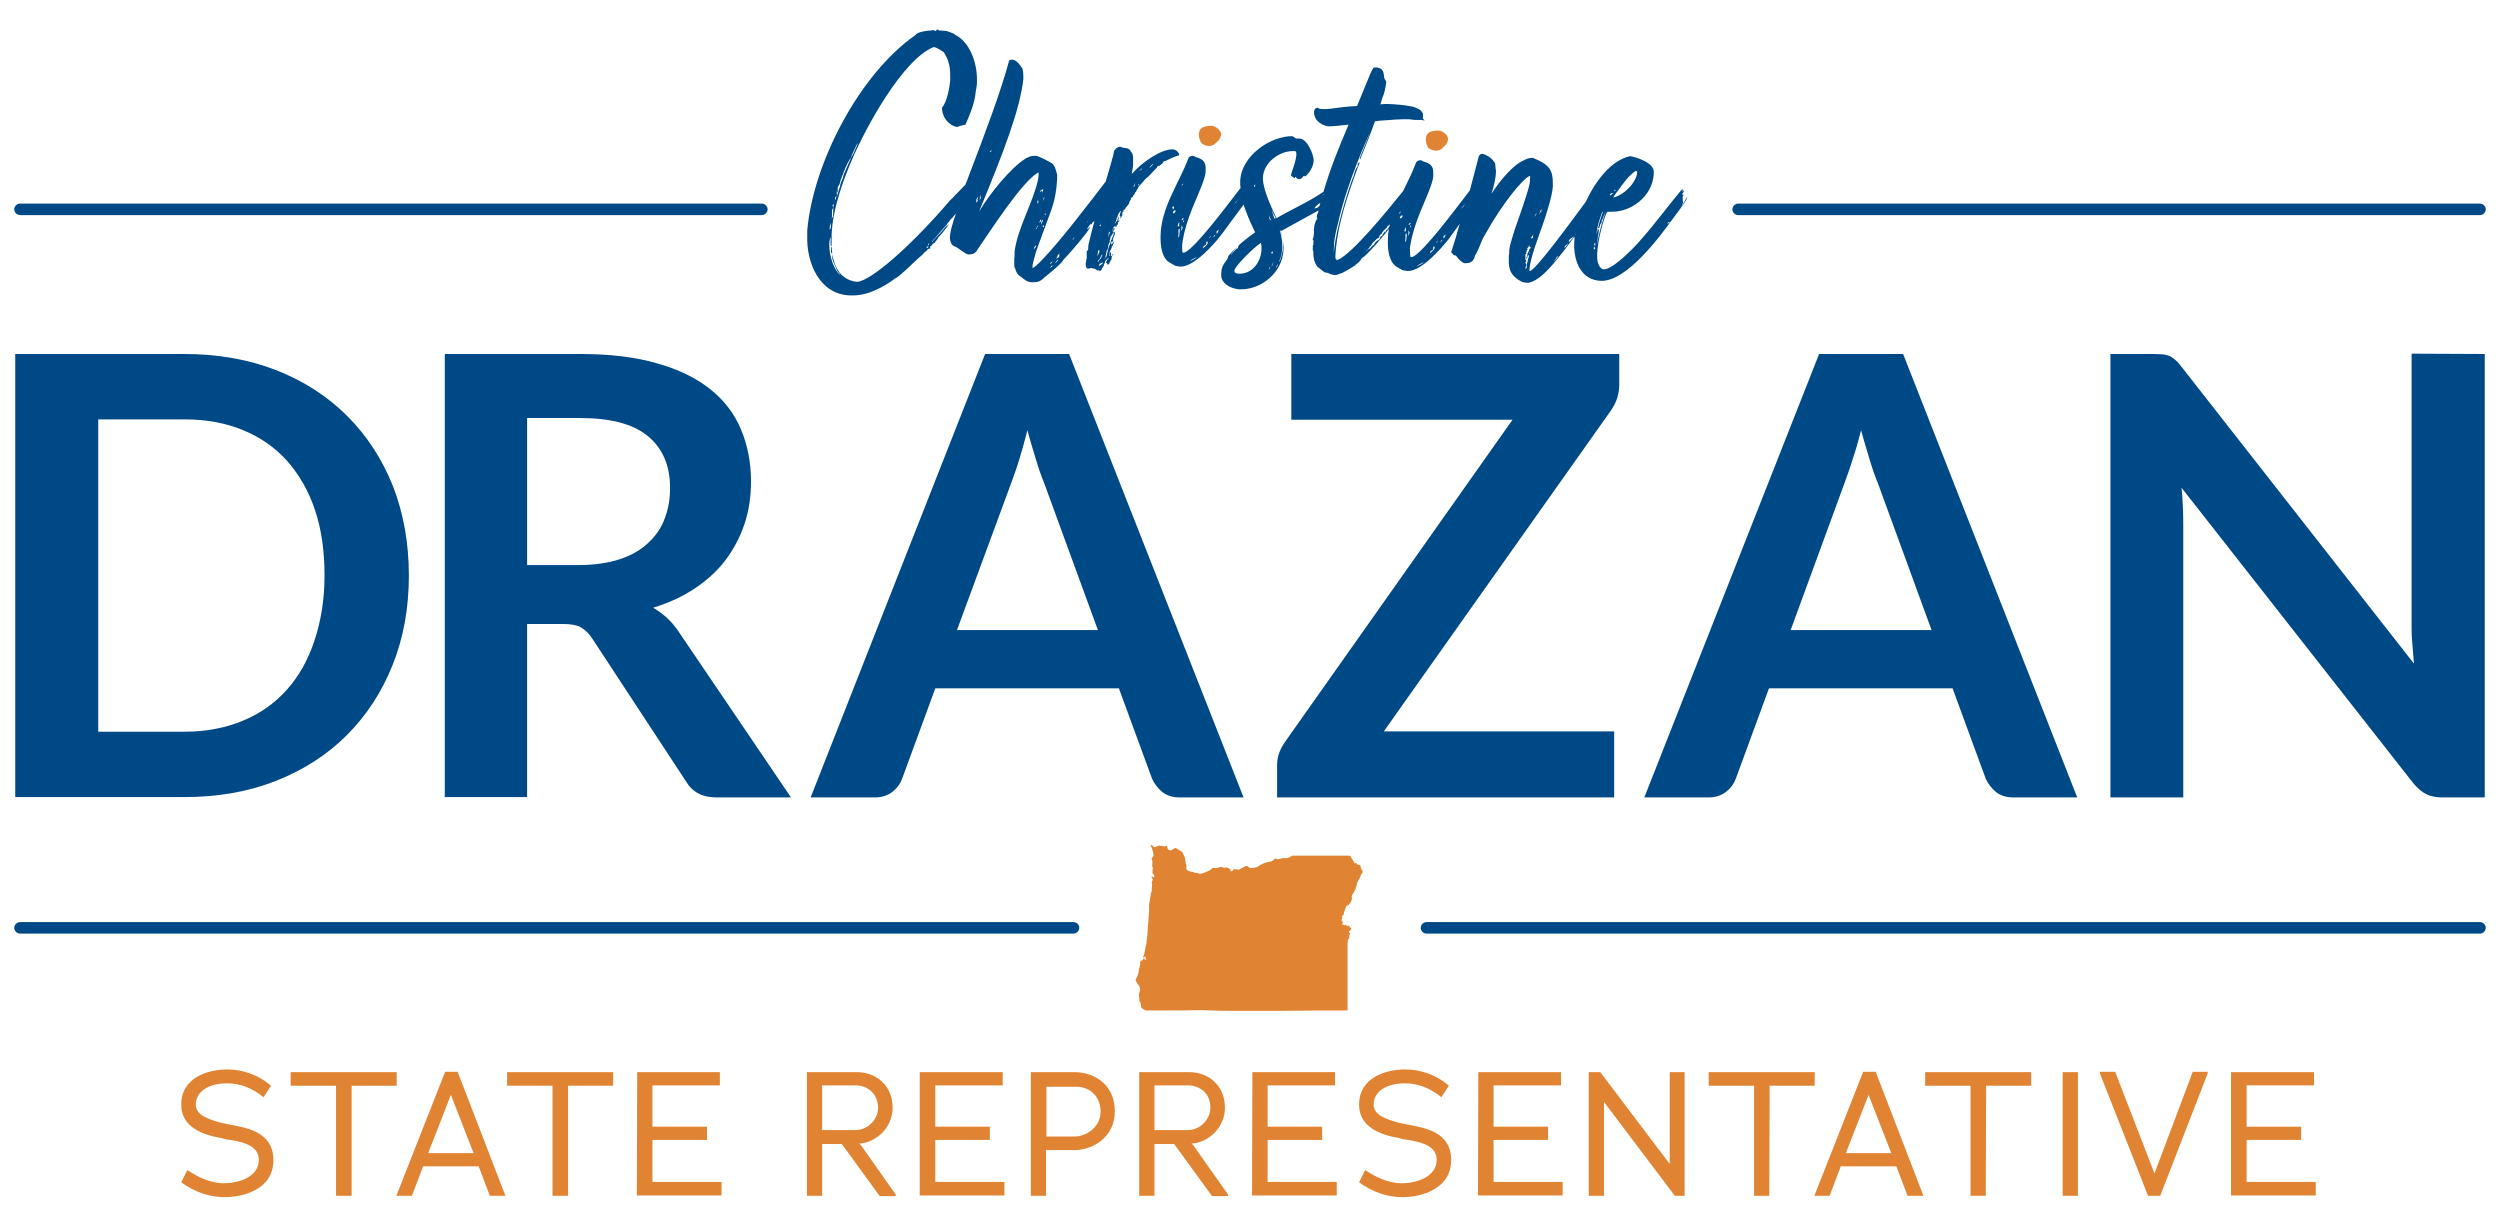
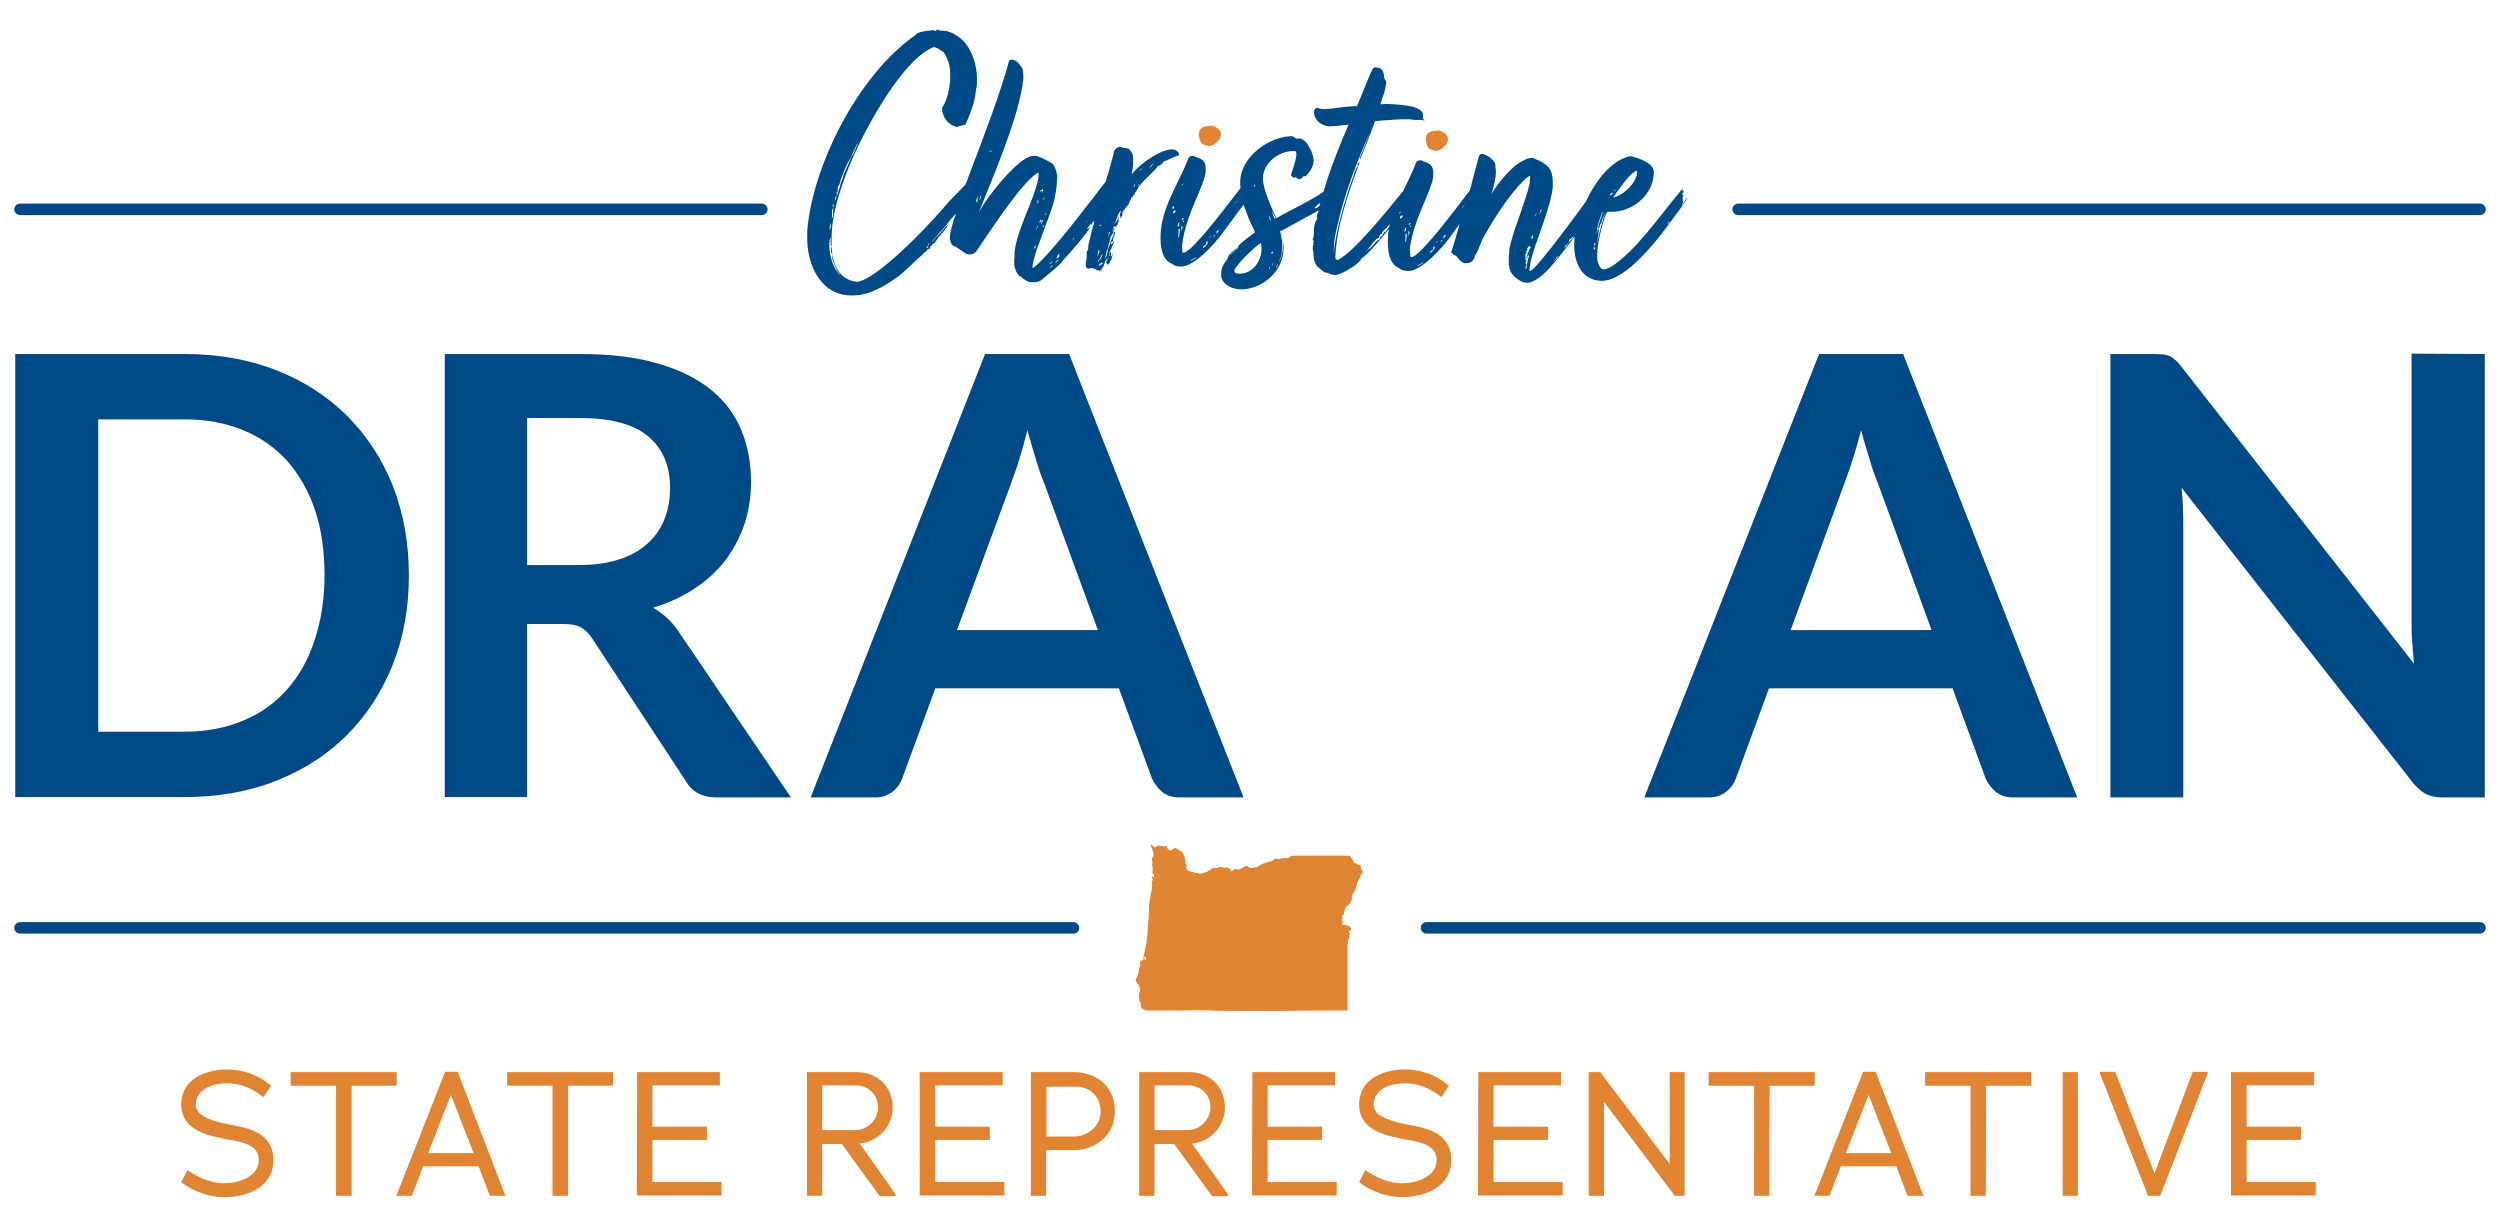
<svg xmlns="http://www.w3.org/2000/svg" version="1.1" id="art" x="0px" y="0px" viewBox="0 0 738 360" style="enable-background:new 0 0 738 360;" xml:space="preserve">
  <style type="text/css">
	.st0{fill:#004987;}
	.st1{fill:#E08433;}
</style>
  <path class="st0" d="M732.1,275.6h-311c-0.9,0-1.7-0.8-1.7-1.7s0.8-1.7,1.7-1.7h311c0.9,0,1.7,0.8,1.7,1.7S733,275.6,732.1,275.6z" />
  <path class="st0" d="M316.9,275.6H5.9c-0.9,0-1.7-0.8-1.7-1.7s0.8-1.7,1.7-1.7h311c0.9,0,1.7,0.8,1.7,1.7S317.8,275.6,316.9,275.6z" />
  <path class="st0" d="M224.9,63.5H5.9c-0.9,0-1.7-0.8-1.7-1.7s0.8-1.7,1.7-1.7h219c0.9,0,1.7,0.8,1.7,1.7S225.8,63.5,224.9,63.5z" />
  <path class="st0" d="M732.1,63.5h-219c-0.9,0-1.7-0.8-1.7-1.7s0.8-1.7,1.7-1.7h219c0.9,0,1.7,0.8,1.7,1.7S733,63.5,732.1,63.5z" />
  <path class="st0" d="M120.7,169.9c0,9.6-1.6,18.4-4.8,26.4c-3.2,8-7.7,14.9-13.5,20.7c-5.8,5.8-12.8,10.3-20.9,13.5  c-8.1,3.2-17.2,4.8-27.2,4.8H4.5V104.5h49.9c9.9,0,19,1.6,27.2,4.8c8.1,3.2,15.1,7.7,20.9,13.5c5.8,5.8,10.3,12.7,13.5,20.7  C119.1,151.5,120.7,160.3,120.7,169.9 M95.8,169.9c0-7.2-0.9-13.6-2.8-19.3s-4.7-10.5-8.2-14.5c-3.6-4-7.9-7-13-9.1  c-5.1-2.1-10.8-3.2-17.2-3.2H29V216h25.4c6.4,0,12.1-1.1,17.2-3.2c5.1-2.1,9.4-5.1,13-9.1c3.6-4,6.3-8.8,8.2-14.5  S95.8,177.1,95.8,169.9" />
  <path class="st0" d="M233.5,235.4h-22c-4.2,0-7.2-1.6-9.1-4.9l-27.5-41.9c-1-1.6-2.2-2.7-3.4-3.4c-1.2-0.7-3.1-1-5.5-1h-10.4v51.1  h-24.3V104.5h39.9c8.9,0,16.5,0.9,22.9,2.8c6.4,1.8,11.6,4.4,15.7,7.7c4.1,3.3,7.1,7.3,9,11.9c1.9,4.6,2.9,9.7,2.9,15.2  c0,4.4-0.6,8.6-1.9,12.5c-1.3,3.9-3.2,7.5-5.6,10.7c-2.4,3.2-5.5,6-9.1,8.4c-3.6,2.4-7.7,4.3-12.3,5.7c1.6,0.9,3,2,4.3,3.2  c1.3,1.2,2.5,2.7,3.6,4.4L233.5,235.4L233.5,235.4z M170.9,166.8c4.6,0,8.6-0.6,12-1.7s6.2-2.7,8.4-4.8c2.2-2,3.9-4.4,4.9-7.2  c1.1-2.8,1.6-5.8,1.6-9.1c0-6.6-2.2-11.7-6.6-15.3c-4.4-3.6-11.1-5.3-20-5.3h-15.6v43.4L170.9,166.8L170.9,166.8z" />
  <path class="st0" d="M367.1,235.4h-18.8c-2.1,0-3.8-0.5-5.2-1.6c-1.3-1.1-2.3-2.4-3-3.9l-9.8-26.7h-54.2l-9.8,26.7  c-0.5,1.4-1.4,2.7-2.8,3.8c-1.4,1.1-3.1,1.7-5.2,1.7h-19l51.5-130.9h24.8L367.1,235.4z M324.1,186l-15.9-43.5  c-0.8-1.9-1.6-4.2-2.4-6.9s-1.7-5.5-2.5-8.6c-0.8,3.1-1.6,6-2.4,8.6c-0.8,2.7-1.7,5-2.4,7L282.5,186L324.1,186L324.1,186z" />
-   <path class="st0" d="M478,113.5c0,2.8-0.8,5.3-2.4,7.6l-67.1,94.8h68v19.5h-99.5v-9.6c0-1.2,0.2-2.4,0.6-3.5c0.4-1.1,1-2.2,1.6-3.1  l67.3-95.3h-65.3v-19.4H478V113.5L478,113.5z" />
  <path class="st0" d="M613.2,235.4h-18.8c-2.1,0-3.8-0.5-5.2-1.6c-1.3-1.1-2.3-2.4-3-3.9l-9.8-26.7h-54.2l-9.8,26.7  c-0.5,1.4-1.4,2.7-2.8,3.8c-1.4,1.1-3.1,1.7-5.2,1.7h-19L537,104.5h24.8L613.2,235.4z M570.2,186l-15.9-43.5  c-0.8-1.9-1.6-4.2-2.4-6.9s-1.7-5.5-2.5-8.6c-0.8,3.1-1.6,6-2.5,8.6c-0.8,2.7-1.7,5-2.4,7L528.6,186L570.2,186L570.2,186z" />
  <path class="st0" d="M733.5,104.5v130.9H721c-1.9,0-3.5-0.3-4.8-1c-1.3-0.6-2.5-1.7-3.8-3.2L644,144c0.4,4,0.5,7.7,0.5,11v80.4  h-21.5V104.5h12.8c1,0,1.9,0.1,2.7,0.1c0.8,0.1,1.4,0.3,2,0.5c0.6,0.3,1.1,0.7,1.7,1.2s1.2,1.2,1.8,2l68.6,87.6  c-0.2-2.1-0.3-4.2-0.5-6.2s-0.2-4-0.2-5.7v-79.6L733.5,104.5L733.5,104.5z" />
  <path class="st1" d="M355.8,42.9c0.3,0,0.7,0.2,1,0.2c0.6,0,1.6-0.2,2.1-0.9c0.8-0.7,1.2-0.9,1.6-2.4c0-1.4-1.8-2.7-3-2.7  c-0.3,0.2-3.6-0.3-3.6,2.6c0,0.5,0.1,1.3,0.5,2.1C354.6,42.3,355.1,42.6,355.8,42.9" />
  <path class="st1" d="M422.8,44.3c0.3,0,0.7,0.2,1,0.2c0.6,0,1.6-0.2,2.1-0.9c0.8-0.7,1.2-0.9,1.6-2.4c0-1.4-1.8-2.7-3-2.7  c-0.3,0.2-3.6-0.3-3.6,2.6c0,0.5,0.1,1.3,0.5,2.1C421.6,43.8,422.1,44,422.8,44.3" />
  <path class="st0" d="M344.1,47.5c2.6-1.3,3.2-1.4,3.7-1.6c0.2,0,0.3,0,0.3-0.2c0-0.1-0.1-0.3-0.1-0.4c-0.3-0.6-1-1.2-1.9-1.2  c-3.3-0.1-9.2,3.9-12,7.3c0.2-1.7,0.4-1.7,0.4-3.3l0-1.3c0-0.8-0.1-1.5-0.7-2.1c-0.1-0.6-1-1-1.6-1c-1-0.1-1.3-0.3-1.5-0.4  c-0.6,0.1-1.1,0.3-1.4,0.7c0,0.1-0.5,0.5-0.5,0.8c0,0.8-0.4,1.7-0.5,2.2c-0.6,2.4-1.3,4.6-1.9,6.6c-2.8,3.7-5.7,7.4-8.3,10.7  c-5.5,7.1-12,14.5-13.2,14.8c-0.1,0-0.1-0.2-0.1-0.3v-0.4c0.1-0.8,1-4.2,1.5-5.4c1.6-4.4,2.6-7,3.9-10.6s1.8-6.8,1.9-10.6  c0-0.3-0.6-2.3-0.7-2.4c0-0.2-0.4-0.6-0.5-0.9c-0.6-0.6-4.4-2.5-5.1-2.5c-1,0-1.6,0-2.6,0.6c-0.2,0-0.5,0.2-0.6,0.3  c-4.1,2.6-10.3,10-13.6,15.6c7.6-18.4,12.1-30.3,13.1-39.2c0-1.2,0-2.9-0.5-3.4c-0.6-0.8-1.1-1.7-2.3-2.2c-0.1,0-0.3-0.1-0.5-0.1  c-0.4,0-0.8,0.1-0.9,0.3c-2.5,9.3-7.2,21.7-11.9,34c-0.2,0.5-0.5,1.5-1,2.6c-1.6,1.6-4.2,4.4-4.5,4.6  c-11.7,13.7-23.5,23.9-27.5,24.1c-5.9-0.6-7.7-6.3-7.5-12.3l0-1.4c0.2-8.2,4.1-17.9,5.9-22.1c4.3-10.1,15.2-29.9,24.2-33.5  c0.8,0,2.2,1,3,1.5c1.6,2.5,1.9,4.5,1.9,7l0,1.3c-0.1,1.6-0.9,6.5-2.4,8c-0.1,2.9,2,5.4,4.5,5.8c0.2-0.2,1.8-0.6,2.4-0.7  c1.3-2.9,2.8-6.6,3-9.5c0.2-1.1,0.4-2.1,0.4-2.9l0-0.7c0.1-5.5-2.4-11.5-6.4-13.4c-0.1,0-0.3-0.3-0.3-0.3c-1-0.4-2.1-0.9-2.7-0.9  L277.3,9c-0.1,0-0.4-0.3-0.7-0.3c-0.1,0-0.2,0.4-0.4,0.5c-0.2-0.2-0.5-0.3-0.7-0.3c-0.3,0-0.6,0.1-0.8,0.1c-0.7,0-4,0.4-4.4,1.3  c-16.9,11.8-30.3,38.2-32,57.7l0,1.5C238,77.5,241.9,87,251,87.2l0.8,0c5.7,0.1,11.8-4.5,12-4.7c0.1-0.1,0.3,0,0.3-0.3l0.4-0.1  l1.3-1c1.7-1.4,3.9-3.6,5.1-4.7l1.6-1.4c0.1-0.3,0.6-0.7,1-0.9c0.3-0.4,0.3-0.7,1.1-0.7l0-0.8c0.1,0,0.2,0,0.2,0.2  c0,0.1,0.2-0.2,0.2-0.3c0-0.1,0-0.2,0.2-0.2c0-0.3,0.2-0.3,0.8-0.7c0.2-0.6,0.9-0.9,0.9-1.4c0.1,0,2.9-3.3,3.2-4l-0.9,0.7  c0,0.1-3.2,3.6-3.7,4.1c0,0.1-0.3,0.5-0.4,0.5c0.1-0.5,1.1-1.4,1.1-1.4c0-0.1,2.3-2.7,3.4-3.9c0.1-0.3,0.2-0.5,0.4-0.6  c0.1,0,0.3-0.3,0.3-0.4c0.2-0.3,0-0.1,0.8-0.9c0.4-0.3,0.2-0.3,0.5-0.6l0.6-0.6c-0.4,1.2-0.8,2.1-0.9,2.7c-0.5,1.6-0.8,2.8-0.9,4.3  c0,0.8,0.3,2.2,1.3,2.6c1,0.2,3.2,2.4,4.2,2.4c0.6,0,1.3,0,1.9-0.5c0.3-0.2,0.5-0.4,0.6-0.7c4-5.8,13.7-20.9,18.2-23  c0,0.6,0,1.2-0.1,1.8c-1.4,6.9-6.1,14.5-7,21.6l0,1.3c-0.1,0.5-0.1,1.2-0.1,1.9c0,0.5,0,1.1,0.1,1.5l0.2,0.3  c0.2,0.9,0.7,1.9,1.7,2.4c1.2,1,1.8,1.5,3,1.6l0.7,0c0.8,0,1.6-0.1,2.3-0.6c1.2-1.1,3.1-2.5,4.7-4c0.6-0.6,1.4-1.2,1.9-2.1  c0.8-0.7,7.6-8.5,7.8-9.6c-0.3,0.2-0.4,0.2-0.6,0.6l-0.3-0.1L322,66c0,0.2,0,0.3,0.1,0.3c0.1,0,0.3-0.3,0.3-0.5  c0-0.1,0.4-0.3,0.5-0.4c0.1,0,0.1-0.1,0.2-0.2c-0.6,2.2-1.2,4.6-1.8,7.1l-0.1,1.5c-0.2,0.1-0.3,0.2-0.4,0.5l0,1.9  c-0.2,0.6-0.2,0.8-0.2,1.2c-0.1,0.1-0.1,0.2-0.1,0.4c0,0.2,0,1.2,0.3,1.2c0,0.3,0.2,0.3,0.5,0.3c0.5,0,0.4-0.2,1-0.2  c0.2,0.2,0.8,0.2,0.8,0.2c0.2,0.2,0.5,0.2,0.7,0.5l0.6,0c0.1,0,0.1,0,0.2-0.1c0,0.2-0.1,0.3-0.2,0.4c0,0,0.6-0.2,0.8-0.4v-0.3  c0.2-0.3,0.5-0.7,0.4-0.6c0.3-0.3,0.3-0.6,0.3-0.9c0.3-0.2,0.3-0.4,0.3-0.7c0-0.1,1.1-1.4,1.1-1c0,0.1-0.1,0.1-0.3,0.2  c-0.1,0.2-0.2,0.6-0.2,0.6c-0.2,0-0.2,0.2-0.2,0.2c-0.1,0.1-0.1,0.5-0.1,0.5c0.1,0,0.2-0.2,0.3-0.2l0,0.7l0.3-0.4  c0,0.1,0.1,0.2,0.2,0.4c0-0.2,0.6-1.5,0.8-1.6l0.1-0.8c0-0.2,0.3-0.5,0.3-0.8c-0.3,0-0.3,0.3-0.3,0.6c-0.3,0-0.3-0.3-0.3-0.3  s0.1-0.1,0.1-0.3c0-0.2-0.1-0.5-0.1-0.6c-0.1,0.1-0.2,0.1-0.3,0.1c0,0.1-0.1,0.3-0.1,0.5c0,0.1,0,0.2,0.1,0.3c0,0.1,0,0.2-0.2,0.3  l0-0.9l0.7-1.4c0.1-0.1,0.1-0.3,0.1-0.4c0-0.1,0-0.2,0.3-0.4c0,0,0-0.2,0.1-0.5c0.3-0.3,0.3-0.6,0.3-0.8c-0.3,0.3-0.8,1.1-0.8,1  c0-0.2,0-0.3-0.2-0.5c0.1-0.1,0.3-0.2,0.3-0.5l0.3,0.2c0-0.1,0.1-0.2,0.1-0.4c0-0.1,0-0.2-0.1-0.3c0-0.1,0.2-0.7,0.3-0.8  c0-0.1,0.3-0.5,0.3-0.9l0.1-0.7c-0.1,0.1-0.4,0.4-0.4,0.6c-0.1,0.3-0.2,0.5-0.2,0.8c-0.1,0.2-0.4,0.5-0.4,0.8c0,0.2-0.3,0.4-0.3,0.7  c0,0.2-0.2,0.5-0.2,0.8l-0.5,1.2c0,0.2-0.3,1.3-0.3,1.3c0,0.1-0.2,1.4-0.5,1.4c-0.1,0.1-0.3,0.8-0.3,0.8c-0.1,0,0.4-1.4,0.4-1.6  l0.2-1.1c0.3,0,0.5-1.6,0.5-1.6c0.1-0.3,0.1-0.6,0.4-0.9l0-0.7c0.2-0.2,0.2-0.5,0.2-0.8l0.8-1.2c0.1,0.1,0.2-0.2,0.2-0.2  c-0.1,0-0.2-0.1-0.2-0.2c0-0.1,0.1-0.2,0.1-0.3c0.3-0.3,0.3-0.6,0.3-0.6c0-0.1,0-0.2-0.3-0.2c0,0.2,0,0.5-0.3,1.1l0.1-0.6  c0-0.5,0.2-0.9,0.8-1.1c0,0,0,0.4,0.1,0.4s0.2-0.2,0.3-0.7c0.3,0,0.3-0.3,0.3-0.3v-0.5c0.2-0.1,0.4-0.2,0.5-0.6l-0.4,0.3  c0.1-0.4,0.2-1.4,0.2-1.4c-0.2,0-0.2,0.3-0.2,0.5c-0.1,0-0.2,0.3-0.3,0.8c-0.4,0.2-0.8,1.2-0.8,1.1c0-0.2,0.5-1.1,0.6-1.5  c0-0.2,0-0.5,0.2-0.5c0-0.2,0.2-0.8,0.2-0.8c0.1-0.1,0.5-1.2,0.9-1.2c0,0.2,0,0.3-0.2,0.5c0,0.1-0.1,0.3-0.1,0.5  c-0.2,0.4-0.1,0.3-0.1,0.3c0.1,0,0.2,0.2,0.3,0.2c0,0.1-0.1,0.2-0.1,0.4c-0.1,0-0.1,0.1-0.1,0.4c0.2-0.3,0.2-0.5,0.5-0.5  c0-0.5,0.1-0.1,0.2-0.6V63c0-0.1,0.1-0.3,0.1-0.5c0.2,0,0.3,0,0.3-0.3c-0.1,0-0.1-0.1-0.1-0.3c0-0.1,0.2,0.1,0.2,0.2  c0.7-1.1,1.1-1.4,1.5-2c0-0.2,0.2-0.9,0.5-1.1c0-0.2,0.1-0.4,0.1-0.6c0-0.1,0.6-0.2,0.5-0.3c0-0.2,0.2-0.3,0.2-0.5l0.3-0.2  c0.1-0.3,0.1-0.4,0.1-0.4c0-0.2,0.2-0.2,0.4-0.4c0-0.2,0.2-0.7,0.5-0.9c0-0.3,0.3-0.6,0.4-0.9c0.3,0,0.3-0.2,0.3-0.2  c0.5-0.5,0.8-1,1.4-1.6c0.1-0.2,0.6-0.5,1-0.9l2.5-2.6c0-0.3,0.4-0.6,0.8-0.6l0.9-0.7C343.4,47.7,343.6,47.5,344.1,47.5 M307.5,66.3  c0,0-0.1-0.3-0.2-0.5c0-0.2,0.4-0.8,0.6-1c0,0.2,0,0.5-0.2,0.7c-0.1,0.1-0.2,0.2-0.2,0.4L307.5,66.3L307.5,66.3z M308.7,63v0.4  c-0.2,0-0.3-0.1-0.3-0.1C308.3,63.2,308.6,63,308.7,63 M308.1,67.1l-0.4-0.4c0.1-0.1,0.4-0.1,0.5-0.1  C308.2,66.8,308.2,67,308.1,67.1 M308.2,58.2c0,0,0.1,0.2,0.1,0.3l-0.2,0.3c0,0.3-0.1,0.2-0.3,0.5l0.2-0.4  C308,58.7,308.1,58.4,308.2,58.2 M307.1,56.3c0.2-0.1,0.4-0.4,0.9-0.4c0,0,0,0.4-0.1,0.3c0,0.4-0.2,0.6-0.3,0.6l0.1-0.3  c0,0-0.3-0.3-0.3-0.2c0,0-0.1,0.2-0.3,0.5C307.1,56.6,307.1,56.4,307.1,56.3 M307,65.2c0-0.1,0.1-0.3,0.3-0.4l0.1,0.4  c0,0-0.2,0.3-0.4,0.3c0,0.1-0.3,0.3-0.3,0.3S307,65.3,307,65.2 M246.2,60.2c0.2-0.1,0.2-0.2,0.2-0.4c0-0.2,0-0.3,0.1-0.4  c0.1,0,0.1-0.2,0.1-0.3c-0.1-0.1-0.1-0.3-0.1-0.4c0-0.4,0.2-0.8,0.6-0.9c-0.1-0.5-0.1-0.9-0.1-1.3c0-0.1,0.2,0.2,0.3,0.4l0-1.4  c0-0.2,0-0.4,0.1-0.5c0.3,0,0.7-1.5,0.7-1.7l0.3-0.7c0-0.3,0.2-0.5,0.2-0.7l0.3-0.5c0-0.6,0.5-1.1,0.5-1.5c0.5-1.1,0.9-2,1.4-2.8  l0.5-0.7c0-0.3,0.2-0.7,0.2-0.7l1.4-3c0,0,0.3-0.3,0.4-0.5l-1.3,3c-0.9,1.5-0.9,1.7-0.9,1.7l-1.9,4.3c-0.1,0.2-0.1,0.5-0.2,0.5  l-0.2,0.9c-0.2,0.5-0.8,1.6-0.8,2.4l-0.8,2.4c0,0.3-0.1,0.5-0.3,0.6l-0.4,1.5c-0.2,0.3-0.3,1.1-0.5,1.4c0,0.2,0,0.4-0.1,0.5v-0.4  c-0.1-0.2-0.2-0.2-0.2-0.3C246.2,60.3,246.2,60.2,246.2,60.2 M245.6,64l0-1.3c0-0.7,0-0.9,0.4-1.3l-0.1,2.5  c-0.2,0.2-0.3,0.5-0.4,0.8C245.5,64.5,245.6,64.1,245.6,64 M245,66.5c0,0,0.2-0.3,0.3-0.7c0,0.6-0.1,1.1-0.1,1.6  c0,0-0.2,0.4-0.3,0.4C244.9,67.2,245,66.5,245,66.5 M244.8,72.3c0-0.8,0.1-1.6,0.4-2.3l0,2.2c0,0.2,0,0.3,0.3,0.4v0.5  c0,0-0.1-0.1-0.2-0.3v0.6c0,0.5,0,1.1,0.1,1.5l0.3-0.5l0,1.7c0,0.9,0.6,1.7,0.8,2.4l0.4,0.9c0.3,1,1.1,1.3,1.1,1.7  C246.3,79.9,244.8,75.8,244.8,72.3 M273.8,73.2c0,0-0.3-0.2-0.4-0.4l0.7,0C274,73.1,273.8,73.3,273.8,73.2 M274.2,72.1  c0,0.3-0.3,0.3-0.3,0.3c0-0.3,0.2-0.6,0.5-0.6C274.2,71.9,274.2,72.1,274.2,72.1 M292.8,44.4c0.1,0-0.3,0.3-0.3,0.4  c-0.1,0-0.1,0.1-0.4,0.1C292.2,44.8,292.5,44.4,292.8,44.4 M288.8,58.1c-0.1,0.1-0.1,0.2-0.1,0.3c0,0.2-0.2,0.3-0.2,0.4  s0.1,0.2,0.1,0.4c0,0.2-0.3,0.6-0.3,0.6c-0.1-0.1-0.1-0.3-0.1-0.5C288.1,58.8,288.6,58.2,288.8,58.1c0-0.2,0.1-0.3,0.2-0.3  C288.9,57.9,288.8,58.1,288.8,58.1 M289.6,57.4c0,0.3,0,0.8-0.1,0.8c0,0.7-0.2,0.6-0.4,0.8L289.6,57.4z M306.5,59.1v0.6  c0,0.3-0.1,0.4-0.1,0.5l-0.2-0.7C306.2,59.5,306.4,59,306.5,59.1 M306.1,67.1c0,0,0.1-0.2,0.3-0.5C306.5,66.9,306.4,67.1,306.1,67.1  c0,0.3,0,0.5-0.1,0.6c-0.1,0-0.1-0.2-0.1-0.3S306.1,67.2,306.1,67.1 M305.3,73.2c0-0.3,0.4-0.7,0.6-0.8c0,0.4-0.4,0.9-0.7,1.2  L305.3,73.2L305.3,73.2z M310,79.1c0,0,0.2-0.4,0.3-0.5c0.1-0.2,0.2-0.2,0.4-0.2C310.8,78.6,310.2,79,310,79.1 M310.7,77.3  c-0.1,0.1-0.3,0.4-0.4,0.4c0,0-0.4,0.3-0.4,0.2c0-0.2,0.6-0.6,0.8-0.7c0,0,0.1,0,0.3-0.2C310.8,77.1,310.7,77.2,310.7,77.3   M312.3,76.9c-0.2,0.3-0.6,0.6-1,0.9l0.9-1.1c0.1,0.1,0.2,0.1,0.3,0.1C312.4,76.8,312.3,76.9,312.3,76.9 M312.7,75.6  c0,0.2-0.1,0.4-0.4,0.4c-0.1,0.1-0.2,0.3-0.6,0.3L312,76c0.1-0.2,0.2-0.4,0.2-0.6c0.2-0.2,0.4-0.4,0.5-0.6L312.7,75.6L312.7,75.6z   M317,70.4c0,0.1-0.1,0.3-0.4,0.3c0-0.1,0.5-0.6,0.6-0.6L317,70.4z M321,65.5h-0.1c0,0,0.2-0.1,0.3-0.2  C321.2,65.4,321.2,65.5,321,65.5 M324.6,66.6c0-0.2,0.2-0.3,0.4-0.3l-0.1,0.4C324.9,66.8,324.5,66.8,324.6,66.6 M324.6,74.1  l-0.6,1.6c0-0.6,0.1-1.2,0.2-1.8C324.4,73.9,324.7,74,324.6,74.1 M323.2,64.9c0-0.1,0-0.1,0-0.1C323.2,64.9,323.2,64.9,323.2,64.9  C323.2,65,323.2,64.9,323.2,64.9 M324.3,77c0,0,0,0.2-0.2,0.4V77c0.3-0.5,0.6-0.4,0.7-0.9c0.2-0.3,0.3-0.9,0.6-1  c0,0.3,0,0.4-0.1,0.4l-0.2,0.5C325,76.5,324.7,76.5,324.3,77 M325.4,77.9c-0.3,0.1-0.9,0.7-1,0.6c0-0.1,0.1-0.4,0.2-0.6  c0.2-0.1,0.6-0.4,1-0.4L325.4,77.9z M327.2,70.1c0-0.5,0.1-0.8,0.1-1.3c0-0.1,0.1-0.2,0.1-0.3c0,0,0.2-0.1,0.3-0.1  C327.7,68.4,327.2,69.9,327.2,70.1 M335,54.9l-0.6,0.3l0.4-0.4c0.1-0.1,0.2-0.7,0.3-0.7C335.1,54.2,335,54.7,335,54.9 M335.9,54.8  c0.1-0.3,0.2-0.3,0.2-0.5c0,0.2,0.3,0.2,0.3,0.2L335.9,54.8L335.9,54.8z M336.3,50.5c0,0,0.2-0.4,0.4-0.4c0-0.2,0.1-0.3,0.5-0.3  C337.1,49.9,336.3,50.5,336.3,50.5 M339.3,49.6c0.1-0.4,0.9-1.2,1.3-1.3C340.1,48.9,339.7,49.2,339.3,49.6" />
  <path class="st0" d="M496.4,60.8c0-0.3,0.2-0.3,0.2-0.5c0.1-0.2,0.2-0.4,0.3-0.5c-0.1,0.1-0.2-0.9-0.2-1.7l0.3-0.5  c0,0-0.3-0.2-0.5-0.3c0.2-0.3,0.5-0.6,0.5-0.6c0-0.3,0.2-0.8,0.1-0.6l-0.4,0.5l0-0.9c-3,3.4-7.9,10.1-12,14.7  c-2,2.4-8.5,9.2-11.3,9.1c-1,0-1.9-1.7-1.9-3.4l0-1.2c0.1-4.1,2-10.4,2.7-11.9c0.1-0.1,0.3-0.5,0.4-0.5l1.3,0  c5.2,0.1,11.9-4.2,12.3-11.2v-0.5c0.1-2.7-5-4.4-7-4.7c-5.5,1.2-10.1,7.1-13.1,13.5c-5.3,7.2-15.1,20.5-16.5,20.4  c-0.1,0-0.1-0.1-0.1-0.6c0.3-3.5,2.7-9.5,4.1-13.6c0.8-2.3,2.7-8.2,2.8-10.8c0-1.2,0-2.2-0.2-3.2c-0.5-3-3.1-4.1-5.7-5.2  c-1,0-1.8,0.2-2.8,0.8c-2.9,1.2-6.9,5.8-9.4,9.8c0.8-2.7,1.3-4.9,1.3-6.4v-0.5c-0.2-0.9-0.1-1.2-0.2-1.9c-0.1-0.6-1.2-1.7-1.8-2.1  c-0.3-0.2-1.6-0.9-2.1-0.9c-0.6,0-0.9,0.6-1,0.9c-0.6,2.2-1.5,5.8-2.6,9.9c-4.8,6.3-13.2,17.5-16.6,19.5c-0.2,0.1-0.5,0.2-0.9,0.2  c-0.1,0-0.2-2-0.2-2.5l0.1-0.9c0.5-3.1,1.5-6.3,2.9-9.8l0.3-0.7c1.3-3.2,3.4-7.7,3.6-9.9v-0.4c0.1-2.2-0.3-3.3-2.8-4  c-0.2,0-0.6-0.4-0.9-0.4c-0.8,0-1.3,0.3-1.5,1c-1,2.7-2.4,5.4-3.7,8.1c-5.3,6.6-14.6,17.9-19,20.2c-0.2,0.1-0.4,0.1-0.5,0.1  c-0.4,0-0.5-0.4-0.5-1c0.4-8.8,3.7-18.5,7.2-27.8c-0.1,0-0.4,0.3-0.6,0.3l0,0.9l-0.3,0.4c-0.4,0.6-0.8,1.8-0.9,2.4  c-1,2.2-4.3,12.6-5.4,19.2l-0.5,3.6l0.1-2.2c0-2.1,0.7-4.6,1.2-6.7c2.6-11.8,9-25.9,9.4-26.6l-3,7.5l0.1,0.4c1.4-3.4,3-7.4,4.4-11.3  c2-0.3,4.1-0.3,5.9-0.5c0.8,0,1.8-0.1,2.5-0.1l1.7,0c0.7,0.1,1.3,0.2,1.8,0.2s1.2,0,1.7,0c0.2,0,1,0.2,1.1,0.2  c-0.2-0.1-0.5-0.6-0.6-0.6c0-0.4,0.1-0.9,0.1-1.3l-0.2-0.4c-0.4-1-1.9-1.5-2.8-1.8c-2.5-0.5-4.8-0.7-7.3-0.8c-0.7,0-1.6,0-2.3,0.1  l0.6-2c0.5-1,0.9-2.8,1.1-4.4V24c0-0.1-0.5-0.6-0.6-1.1c-0.1-2-0.6-3-2.7-3c-0.2,0-0.4,0.1-0.6,0.3l-0.8,1.6l-3.9,9.5  c-2.9,0.1-5.6,0.5-7.9,0.8c-0.5,0-0.8,0.1-1.3,0.1h-0.7c-0.4,0-0.8,0-1.4-0.2c-0.2-0.1-0.3-0.2-0.4-0.2c-0.5,0-0.9,0.4-1,1.1  c-0.1,3.2,3.2,4.4,4.5,4.4c1.3-0.1,2.4-0.1,3.6-0.3l2.1-0.2c-2.8,6.5-5.5,13.2-7.4,19.8c-4,2.8-9.8,5.4-13.9,7.8  c-1.1-2.4-4-8.3-4-11.8c0.1-4.7,5-8.1,9-8h0.4c0.2,0,0.4,0,0.5,0.8c0,2-1.6,5.8-1.6,6.3c0,0.3,0.6,0.6,1.1,0.9c0.1,0,0-0.4,0.2-0.4  c0.1,0,0.3,0.6,1.1,0.7c0.8,0,1.3-1,1.4-1c0.1,0,0.3,0.2,0.4,0.2c1.1-0.9,2.5-2.9,2.5-4.8c0-1.6-1.9-6.4-4.2-6.4l-1,0  c0,0-0.9-0.6-1.1-0.7c-6.3-0.1-15.2,5.7-15.4,13.4c0,0.6,0,1.3,0.1,1.9c-4.9,6.4-12.9,17-16.2,18.9c-0.2,0.1-0.5,0.2-0.9,0.2  c-0.1,0-0.2-2-0.1-2.5l0.1-0.9c0.5-3.1,1.5-6.3,2.9-9.8l0.3-0.7c1.3-3.2,3.4-7.7,3.6-9.9v-0.4c0.1-2.2-0.3-3.3-2.8-4  c-0.2,0-0.6-0.4-0.9-0.4c-0.8,0-1.3,0.3-1.5,1c-2.7,7.1-7.9,14.3-8.1,22.4c-0.1,3.1,0.3,7,3,8.3c0.6,0.2,0.3,0.4,0.8,0.4  c0.2,0.5,2.1,0.6,2.1,0.6c4,0.1,10.1-6.8,12.1-9.5l6.5-8.8c0.8,2.4,1.8,4.9,3,7.3l0.4,0.9c-0.8,0.5-3.9,2.9-4.6,3.6l-0.3,0.4  c-0.1,0.1-0.1,0.2-0.1,0.3c0,0-0.1,0.3-0.1,0.4c-0.2,0,0,0.1-0.3,0.1c-0.1,0.1-1.4,1.3-1.8,1.9c0-0.4,1.5-1.8,2-2.4  c-0.4,0.3-2.8,2.4-2.8,3c0,0.5-0.9,1.5-1.2,2c-0.7,1.1-0.8,2-0.8,3.4c0,2.1,2.3,3.8,5.2,4.1h0.6c5.7,0.1,12.4-4.7,12.6-11.9  c0-0.5,0-0.9-0.1-1.5c-0.2-1.9-0.4-2.5-0.8-3.7l10-5.5c0.4-0.2,0.8-0.5,1.2-0.7c0,0.4-0.1,0.8-0.3,1c-0.1,0.3-0.2,0.6-0.2,1.1  l0.2,0.4c-0.3,0.2-0.3,0.3-0.4,0.5c-0.3,0.6-0.6,1.7-0.6,2.4c-0.1,0.3-0.1,0.4-0.1,0.4c0,0.1,0.1,0.2,0.1,0.3l-0.1,1.4  c0,0.3-0.2,0.6-0.3,1.1c0,0.1,0.1,0.2,0.3,0.4c-0.1,0.2-0.1,0.4-0.1,0.6v0.5c-0.1,0.1-0.2,0.6-0.2,0.6c0,0.1,0.1,0.4,0.1,0.4  c-0.1,0.1-0.1,0.2-0.1,0.3c0,0.3,0.2,0.6,0.2,0.9l0,0.6c0,0.7,0.1,0.9,0.2,1.6c0,0.1,0,0.3,0.1,0.4l0.4,1c0.2,0.1,0.2,0.5,0.6,0.8  c0.1,0.1,0.7,0.6,1.1,0.9c0.1,0.1,0.8,0.6,0.8,0.6c0.1,0.1,1,0.3,1.2,0.3c0.3,0.3,1.6,0.6,2,0.6c0.7,0,1.3-0.4,1.7-0.5  c0.8-0.2,1-0.5,1.7-0.8c0.8-0.5,1.6-0.9,2.4-1.5c0,0,0.3,0,0.3-0.3c0.8-0.6,1.3-0.9,1.8-1.9c1.5-0.7,6.6-6.8,8-8.6  c-0.2,1-0.3,2.1-0.3,3.1c-0.1,3.1,0.3,7,3,8.3c0.6,0.2,0.3,0.4,0.8,0.4c0.2,0.5,2.1,0.6,2.1,0.6c4,0.1,10-6.8,12.1-9.5l3.2-4.4  c-0.7,2.6-1.5,5.2-2.3,7.7c-0.1,0.3-0.2,0.5-0.2,0.7c0,0.2,0.4,0.3,0.5,0.5c0.1,0.3,0.4,0.4,0.7,0.4c0.3-0.1,1.3,1.9,2.7,2.3  c1.2,0,2.2-0.1,2.8-1.3c0.1-0.3,0.3-0.6,0.3-0.9c1.5-2.4,1.6-4,2.9-6.1c5.7-10.2,11.5-16.8,13.3-17.5c0.1,0,0.1,0.1,0.1,0.3  l-0.1,1.7c-0.4,2.5-3,9.7-4.5,14c-0.2,0.7-1.4,4.5-1.4,4.9c-0.1,0.5-0.2,1.1-0.2,1.8V75c-0.1,0.2-0.1,0.5-0.1,0.7l0,1.8  c0.1,2,0.5,3.6,3,5.2c0.3,0.1,0.7,0.6,1.7,0.7c0.2,0,0.7,0.1,1,0.1c1.8-0.3,4.2-1.8,7.4-5.6c2.2-2.6,4.3-5.3,6.3-8.1  c0,0.1,0,0.2,0,0.2c0,0.6-0.1,1.4-0.1,2c-0.1,5.6,2.3,10.8,8,10.9c7.6,0.2,17.6-13.5,20.8-17.9l2.6-3.5c0.2-0.2,2.2-3.2,2-3.2  C497.8,58.3,496.8,60.4,496.4,60.8 M482.9,50.4c0.1,0.2,0.4,0.1,0.4,0.4c-0.1,2.9-3.9,6.9-7.1,7.5l0.6-0.9  C479.5,53.7,480.6,52,482.9,50.4 M476.6,56c0,0,0.3,0,0.3,0.2c0,0.1-0.1,0.2-0.3,0.3L476.6,56L476.6,56z M475.7,57  c0,0,0.6,0.1,0.6,0.2c-0.6,0-0.8,0.4-0.8,0.6l-0.3-0.5C475.4,57.3,475.6,57,475.7,57 M346.3,60.9c0.1,0,0.3,0.1,0.3,0.3  c0,0.2-0.2,0.4-0.4,0.8c0-0.2,0.1-0.3,0.1-0.4c0-0.1-0.1-0.1-0.3-0.1C346,61.3,346.3,61,346.3,60.9 M346.5,63c0,0-0.2-0.1-0.3-0.2  c0.1-0.3,0.3-0.7,0.6-0.7c0.1,0,0.2,0.1,0.3,0.1C347.1,62.4,346.6,63,346.5,63 M347.6,66.7c0,0,0.2-0.3,0.2-0.4  c0-0.4,0.2-0.6,0.4-0.7c-0.1,0.1-0.1,0.3-0.1,0.4v0.5c0,0.2,0,0.3-0.1,0.3C347.7,66.8,347.6,66.8,347.6,66.7 M348.1,69.6  c0,0.2-0.1,0.3-0.3,0.5c0-0.3,0.1-0.9,0.1-1.1l0-1.3l0.3-0.2C348.3,67.9,348.3,68,348.1,69.6 M349,54.5c0-0.2,0.1-0.2,0.3-0.3  c-0.1,0.2-0.2,0.3-0.2,0.4c-0.1,0.1-0.3,0.2-0.3,0.2C348.8,54.7,348.9,54.5,349,54.5 M349.4,64.4c0,0.3-0.3,0.6-0.6,0.6  c0-0.1,0.1-0.3,0.2-0.4C349,64.4,349.2,64.4,349.4,64.4 M348.6,68.2c0.2-0.4,0.2-1.5,0.2-1.6c0.1-0.2,0.1,0.4,0.3,0.4  C349.2,67,349,67.8,348.6,68.2 M349.3,65.6c0-0.1,0-0.3-0.1-0.3c0.1-0.1,0.1-0.2,0.4-0.2C349.5,65.3,349.5,65.5,349.3,65.6   M352.5,76.5c-0.2,0.1-1.2,0.6-1.2,0.6c0-0.2,1.1-0.8,1.4-0.9c0.2-0.2,0.2-0.1,0.5-0.3C353.3,75.9,352.8,76.4,352.5,76.5   M355.1,73.3c0.1-0.3,0.1-0.6,0.3-0.7l0.6-0.4c0.1-0.1,0.1-0.6,0.1-0.7c-0.1-0.1,0.2-0.2,0.3-0.3c0,0.1,0.1,0.3,0.1,0.4  C356.6,72,355.9,72.7,355.1,73.3 M357.2,70c0,0.2-0.2,0.4-0.2,0.3c0-0.2,0.2-0.3,0.2-0.5c0.1,0,0.3-0.1,0.4-0.2  C357.5,69.7,357.4,69.9,357.2,70 M358.2,70.2l0.2-0.7l0.4-0.2L358.2,70.2L358.2,70.2z M359.2,69c0,0-0.1-0.4-0.1-0.5  c0-0.3,0.4-0.5,0.9-0.7C359.7,67.9,359.3,69.1,359.2,69 M364.9,59.7c-0.1,0.1-0.6,0.5-0.6,0.5l1.3-1.4  C365.2,59.2,365.1,59.5,364.9,59.7 M370.5,55.2c-0.1-0.1-0.3-0.2-0.3-0.3c0-0.2,0.2-0.3,0.3-0.5L370.5,55.2L370.5,55.2z M366.1,80.8  c-0.5,0-1.2,0-1.6-0.4c-0.1-0.2-0.1-0.4-0.1-0.6c0-0.9,5-6.2,7.8-8.1c0.2,0.6,0.2,1.3,0.2,1.9C372.3,77.3,369.7,80.7,366.1,80.8   M374.8,79.6c-0.1-0.3-0.2-0.4-0.2-0.4c0-0.1,0.1-0.3,0.2-0.5C374.8,79,374.8,79.3,374.8,79.6 M374.8,64.7c-0.1-0.4-0.2-0.9-0.2-1.1  l0.7,1.6L374.8,64.7L374.8,64.7z M375.2,74.6l0.6-0.4c0,0.1-0.1,0.6-0.2,0.7C375.5,74.9,375.2,74.7,375.2,74.6 M375.7,77.9  c0,0.1,0,0.3-0.3,0.8c0-0.4,0.3-1.1,0.6-1.4L375.7,77.9L375.7,77.9z M376.3,64.6c-0.3-0.4-0.7-2-0.9-2.6c0.2,0.5,0.9,1.9,1.2,2.4  L376.3,64.6L376.3,64.6z M377,78.6c-0.1,0.3-0.2,0.4-0.3,0.4c-0.1,0,0.3-0.7,0.5-1.1C377.2,78,377.2,78.4,377,78.6 M378.7,72.8  c0,1.9-0.6,3.7-1.1,4.6l0.1-0.5c0.3-0.6,0.6-1.6,0.7-2.5c0.2-1.5,0.2-3.7-0.6-6.3l0.2-0.1C378.6,69.7,378.8,71.5,378.7,72.8   M390.8,57.3c0,0,0,0.1,0,0.1c-0.1,0-0.2,0-0.4,0C390.4,57.4,390.5,57.4,390.8,57.3 M388,61.5c0.4-0.6,1.2-1.4,1.8-1.6  c-0.1,0.2-0.2,0.4-0.2,0.6v0.1C389.4,60.9,389,61.5,388,61.5 M413.1,62.8l0.3-0.3v-0.1c0,0,0.1,0.1,0.1,0.1  c-0.1,0.2-0.2,0.4-0.3,0.5c0,0-0.1,0-0.2,0C413,62.9,413,62.8,413.1,62.8C413.1,62.8,413.1,62.8,413.1,62.8 M416,66  c0-0.1,0.2-0.2,0.4-0.2c0,0.3-0.3,0.6-0.6,0.6C415.8,66.3,415.9,66.1,416,66 M409.7,67.6c-0.6,0.4-0.5,0.4-0.8,1.1  c0-0.1,0-0.2-0.1-0.4c-0.2,0.4-0.4,0.6-0.6,0.9c0,0-0.1,0.1-0.1,0.3c0,0.1-0.4,0.3-0.6,0.4c-0.1,0.3-0.1,0.6-0.4,0.9  c0-0.1-1.1,0.6-1.1,0.8c-0.2,0.4-0.6,0.8-1,1.1c-0.2,0.1-0.5,0.7-0.6,0.7c-0.5,0-0.8,0.7-1.3,1c0.6-0.6,1-1.2,1.5-1.8l0.4-0.5  c0-0.2,0.6-0.9,0.8-0.9c0.2-0.3,0.3-0.4,0.4-0.4c0-0.3,0.5-0.4,0.6-0.5c0.5,0,0.3-0.4,0.4-0.7c0.1,0,0.2-0.2,0.2-0.3  c0-0.1,0.5-0.1,0.5-0.4c0.1-0.4,0.5-0.6,0.6-0.9c0.3-0.3,0.6-0.5,0.9-0.8c0-0.2,0.1-0.5,0.5-0.5c0-0.1,0-0.4,0.1-0.3  c0.1,0,0.2-0.1,0.3-0.2c0,0.1-0.1,0.3-0.1,0.5L409.7,67.6L409.7,67.6z M413.5,64.5c0,0-0.2-0.1-0.3-0.2c0.1-0.3,0.3-0.7,0.6-0.7  c0.1,0,0.2,0.1,0.3,0.1C414.1,63.9,413.6,64.5,413.5,64.5 M414.5,68.2c0,0,0.2-0.3,0.2-0.4c0-0.4,0.2-0.6,0.4-0.7  c-0.1,0.1-0.1,0.3-0.1,0.4V68c0,0.2,0,0.3-0.1,0.3C414.7,68.3,414.6,68.3,414.5,68.2 M415.1,71c0,0.2-0.1,0.3-0.3,0.5  c0-0.3,0.1-0.9,0.1-1.1l0-1.3l0.3-0.2C415.3,69.4,415.3,69.5,415.1,71 M415.6,69.7c0.2-0.4,0.2-1.5,0.2-1.6c0.1-0.2,0.1,0.4,0.3,0.4  C416.2,68.4,416,69.2,415.6,69.7 M416.3,67.1c0-0.1,0-0.3-0.1-0.3c0.1-0.1,0.1-0.2,0.4-0.2C416.5,66.8,416.5,67,416.3,67.1   M419.5,78c-0.2,0.1-1.2,0.6-1.2,0.6c0-0.2,1.1-0.8,1.4-0.9c0.2-0.2,0.2-0.1,0.5-0.3C420.3,77.4,419.8,77.9,419.5,78 M422.1,74.8  c0.1-0.3,0.1-0.6,0.3-0.7l0.6-0.4c0.1-0.1,0.1-0.6,0.1-0.7c-0.1-0.1,0.2-0.2,0.3-0.3c0,0.1,0.1,0.3,0.1,0.4  C423.6,73.4,422.9,74.1,422.1,74.8 M424.2,71.4c0,0.2-0.2,0.4-0.2,0.3c0-0.2,0.2-0.3,0.2-0.5c0.1,0,0.3-0.1,0.4-0.2  C424.5,71.1,424.4,71.3,424.2,71.4 M425.2,71.7l0.2-0.7l0.4-0.2L425.2,71.7L425.2,71.7z M426.2,70.4c0,0-0.1-0.4-0.1-0.5  c0-0.3,0.4-0.5,0.9-0.7C426.6,69.4,426.3,70.5,426.2,70.4 M432.5,60.2c-0.3,0.4-0.4,0.7-0.6,0.9c-0.1,0.1-0.6,0.5-0.6,0.5  L432.5,60.2z M454.8,62.1c0-0.1,0.2-0.5,0.2-0.4v0.4c0,0.4-0.1,0.5-0.2,0.5c0,0-0.5,0.8-0.5,0.7C454.4,63.1,454.8,62.3,454.8,62.1   M453.1,63.6c0.1-0.2,0.2-0.5,0.6-0.6c-0.2,0.2-0.9,1.1-1,1.6C452.8,64.3,453,63.9,453.1,63.6 M452.1,70.2c0-0.3,0.2-0.5,0.3-0.6  c0-0.1,0.1-0.2,0.2-0.2c0,0-0.1,0.5-0.1,0.8c-0.1,0.1-0.2,0.2-0.3,0.2c-0.2,0-0.3-0.3-0.4-0.4L452.1,70.2L452.1,70.2z M451.4,75.8  c-0.3,0.3-0.3,0.7-0.4,1c0,0.2,0,0.5-0.1,0.5c0,0.1-0.1,0.2-0.1,0.4c-0.1,0.4-0.1,0.8-0.1,1.2c0,0-0.1,0.2-0.1,0.3l-0.3,0.2  c0-0.5,0.3-1.1,0.3-1.3c0,0-0.2-0.4-0.3-0.5c0-0.2,0.3-0.5,0.3-0.6c0-0.1-0.2-0.3-0.3-0.4c0-0.5,0-1.1,0-1.5c0-0.1,0.3-0.1,0.3-0.3  c0,0-0.1-0.3-0.1-0.4c0.2-0.1,0.2-0.2,0.2-0.4c0-0.3,0.4-0.4,0.4-0.6l-0.4,0.1c0-0.1,0.3-0.4,0.4-0.4c-0.1-0.1-0.1-0.3-0.1-0.3h0.4  l0-0.5l0.2,0.6c0.1,0,0.3,0,0.3,0.2c0.1,0-0.3,0.3-0.3,0.3c0,0.1-0.2,0.4-0.2,0.3c0,0.1,0,0.5-0.2,0.5c0,0.4-0.2,0.4-0.2,0.4  c0,0.3-0.1,0.4-0.1,0.5c0,0.1-0.3,0.9-0.4,1.3c0,0.1,0.3-0.2,0.3-0.2c0.1,0,0.1-0.3,0.1-0.5c0.1-0.3,0.3-0.4,0.4-0.4V75.8  L451.4,75.8z M451.5,74.7c0,0.2-0.1,0.3-0.1,0.2c0-0.2,0-0.4,0.2-0.7L451.5,74.7L451.5,74.7z M459.5,76.4c-0.2,0.1-0.8,0.7-1,0.7  l0.9-0.8c0-0.2,0.1-0.4,0.2-0.5c0.3-0.1,0.4-0.2,0.5-0.2C459.9,75.8,459.5,76.2,459.5,76.4 M461.8,73.2c0,0-0.1,0,0.3-0.5l-0.3,0.1  c0.2-0.1,0.4-0.6,0.4-0.4c0,0.2-0.1,0.2-0.1,0.3c0.2-0.2,0.4-0.7,0.8-0.8C462.7,72.1,462.1,73.2,461.8,73.2 M464,70.6  c-0.8,0.8-0.9,0.9-0.9,0.9c0-1.1,0.6-0.9,1.5-1.8C464.4,70.1,464.1,70.5,464,70.6 M465.1,69.4c-0.1,0,0-0.2,0.1-0.4  c0,0.1,0,0.1,0,0.2C465.1,69.3,465.1,69.4,465.1,69.4 M470.5,73.6l0-0.8c0.4,0.3,0.4,0.5,0.4,0.7C470.9,73.5,470.6,73.6,470.5,73.6   M470.8,72.7c0,0,0-0.1-0.2-0.7c0-0.1,0.2-0.2,0.3-0.4C471,71.9,470.9,72.7,470.8,72.7 M471.7,67.5l-0.4,1.7  c0.1-2.3,0.9-4.4,1.6-6.4c0,0,0.2-0.3,0.3-0.3c0,0-1,2.8-1.2,3.7L471.7,67.5c0.1-0.2,0.2-0.2,0.3-0.2c0.1,0,0.2-0.3,0.2-0.3  c0-0.3,0.3-1.1,0.5-1.1c0.1-0.1,0.2-0.6,0.2-0.6s-0.2,0.3-0.2,0.2l0.6-1.4c0.1-0.4,0.5-1.1,0.7-1.6c-0.9,2.5-2.1,6.6-2.5,9.6  c0-1.3,0.4-3.4,0.4-3.4s0.1-0.5,0.1-0.7C471.9,67.7,471.8,67.6,471.7,67.5 M492.2,66.1c0-0.1,0.1-0.2,0.2-0.2c0,0,0.1-0.1,0.1-0.3  c0,0,0-0.1,0.4-0.1C492.9,65.8,492.1,66.2,492.2,66.1" />
  <path class="st1" d="M397.3,272.9c0.1,0.1,0.2,0.3,0.3,0.4s0.2,0.2,0.3,0c0.1-0.1,0.2-0.1,0.3-0.1c0,0,0.1,0.1,0.1,0.2  c0,0.2,0.1,0.4,0.3,0.4c0.4,0.1,0.4,0.2,0.2,0.5c-0.1,0.2-0.1,0.5-0.5,0.5c-0.2,0-0.1,0.5,0.1,0.6c0,0,0.1,0,0.2,0.1  c-0.1,0.2-0.3,0.4-0.3,0.7c0,0.1,0,0.3,0,0.4c0,0.2-0.1,0.6-0.3,0.7c-0.1,0-0.1,0.1-0.1,0.2c0,0.4-0.1,0.9-0.1,1.3  c0,6.4,0,12.8,0,19.2c0,0.1,0,0.2,0,0.3c-0.1,0-0.2,0-0.3,0c-6.1,0-12.2,0-18.4,0.1c-1.7,0-3.3,0-5,0c-3.8,0-7.5,0-11.3,0  c-1.8,0-3.5,0-5.3-0.1c-3.2-0.2-6.4,0-9.6,0c-1.6,0-3.1,0-4.7,0c-1.6,0-3.2,0-4.9,0c-0.2,0-0.3-0.1-0.5-0.2  c-0.2-0.1-0.4-0.3-0.6-0.4c-0.4-0.3-0.4-0.6-0.4-1c-0.1-0.4,0-0.8-0.4-1c0,0,0,0,0,0c0-0.4-0.1-0.7-0.1-1c0-0.3-0.1-0.6-0.1-1  c0-0.3,0.1-0.6,0.2-0.9c0.3-0.6,0.1-1.1,0-1.6c0,0,0,0,0,0c-0.3-0.1-0.3-0.5-0.4-0.7c0,0-0.1-0.1-0.1-0.1c-0.3,0-0.3-0.3-0.4-0.5  c-0.1-0.2-0.2-0.4-0.3-0.6c0.5-1,1-1.9,1-3.1c0,0,0-0.1,0-0.1c0.3-0.5,0.3-1.1,0.4-1.6c0-0.1,0-0.2,0-0.3c-0.1-0.3,0.1-0.6,0.3-0.6  c0.4,0,0.4-0.3,0.6-0.5c0,0,0-0.1,0.1-0.1c0.1-0.1,0.1-0.1,0.2-0.1c0,0.1,0.1,0.1,0.1,0.2c0,0.1,0,0.2,0.1,0.2  c0.1,0,0.2,0.1,0.3,0.1c0-0.1,0-0.2,0-0.3c-0.1-0.2-0.2-0.4-0.2-0.5c0-0.1,0-0.2,0-0.3c-0.2,0.1-0.4,0.3-0.7,0.5  c0.1-0.5,0.3-0.9,0.4-1.3c0.1-0.5,0.2-1.1,0.3-1.6c0.1-0.4,0.2-0.9,0.3-1.3c0.1-0.8,0.2-1.6,0.3-2.5c0.1-1.1,0.1-2.2,0.2-3.3  c0-0.2,0.1-0.5,0.1-0.7c0-0.5,0.1-1,0.1-1.5c0-0.5,0.1-1.1,0.1-1.6c0-0.5,0-1.1,0-1.6c0-0.5,0.1-0.9,0.2-1.4  c0.1-0.6,0.2-1.2,0.3-1.9c0-0.3,0-0.5,0.2-0.8c0.1-0.1,0.1-0.3,0.1-0.5c0-0.6,0.1-1.2,0.1-1.8c0-0.1-0.1-0.3-0.1-0.5  c0-0.1,0.1-0.3,0.1-0.4c0.3-0.4,0.3-0.5,0-0.8c-0.2-0.3-0.2-0.4,0-0.6c0.1,0.1,0.3,0.2,0.5,0.3c0.2-0.1,0.2-0.2,0.1-0.4  c-0.1-0.3-0.1-0.6-0.5-0.8c0,0-0.1-0.1,0-0.2c0-0.4,0.1-0.9,0.1-1.3c0-0.2,0-0.5-0.2-0.6c0,0-0.1-0.2,0-0.2c0.2-0.6,0.1-1.3-0.1-1.9  c-0.1-0.2,0-0.3,0.2-0.5c0.1-0.1,0.2-0.2,0.3-0.4c0-0.2,0-0.5,0-0.7c-0.2-0.6-0.3-1.2-0.5-1.8c-0.1-0.2-0.3-0.4-0.4-0.5  c0.1-0.1,0.2-0.2,0.4-0.3c0.1,0.1,0.3,0.2,0.4,0.4c0.2,0.3,0.5,0.4,0.8,0.2c0.3-0.1,0.6-0.3,0.9-0.4c0.1,0,0.2,0,0.4,0.1  c0.3,0,0.6,0,0.9,0.1c0.1,0,0.2,0,0.3,0.1c0,0,0,0,0,0.1h-0.2c0,0,0,0,0,0c0.1,0,0.1,0.1,0.2,0.1c0-0.1,0.1-0.2,0.1-0.3  c0.3,0.1,0.4,0,0.4-0.3c0,0.1,0.1,0.2,0.1,0.2c0,0,0-0.1,0-0.1c0,0.2,0.5,0.2,0.2,0.5c0.1,0.2,0.2,0.5,0.4,0.7  c0.2,0.2,0.5,0.3,0.8,0.2c0.3-0.1,0.6-0.3,0.9-0.5c0.3-0.2,0.5-0.2,0.8,0c0.5,0.3,0.9,0.6,1.4,0.9c0.3,0.2,0.4,0.4,0.5,0.7  c0.1,0.3,0.3,0.6,0.4,0.9c0,0.1,0.1,0.1,0.1,0.2c-0.1,0.5,0.3,1,0.2,1.5c0,0.1,0,0.3,0.1,0.4c0.2,0.3,0.2,0.6,0.1,0.9  c0,0.1,0,0.3,0,0.4c0,0.2,0.1,0.3,0.2,0.4c0.7,0.6,1.7,0.5,2.5,0.9c0.1,0,0.2,0,0.3,0c0.2,0,0.4,0,0.6,0.1c0.4,0.3,0.8,0.1,1.2,0  c0.5-0.1,0.9-0.4,1.4-0.5c0.2-0.1,0.4-0.2,0.7-0.4c0.1,0,0.1,0,0.2-0.1c0.1-0.1,0.2-0.1,0.3-0.2c0.1-0.3,0.4-0.5,0.7-0.4  c0.6,0.2,1.2,0,1.7-0.2c0.4-0.1,0.8-0.1,1.1,0.1c0.2,0.2,0.4,0.1,0.7,0c0.2-0.1,0.4,0,0.6,0.1c0.2,0,0.3,0.2,0.5,0.2  c0.2,0.1,0.3,0.2,0.3,0.4c0,0.2,0,0.4,0.2,0.4c0.2,0.1,0.4-0.1,0.5-0.2c0.1-0.1,0.1-0.2,0.2-0.3c0.1-0.1,0.2-0.1,0.3-0.1  c0.2,0,0.5,0,0.7,0c0.1,0,0.2,0,0.2,0.1c0.2,0.1,0.3,0.1,0.5,0c0.2-0.1,0.4-0.2,0.5-0.3c0.5-0.2,0.9-0.5,1.4-0.7  c0.2-0.1,0.5-0.1,0.7,0.1c0.4,0.5,0.9,0.5,1.5,0.4c0.4-0.1,0.7-0.1,1.1-0.2c0.2,0,0.4-0.2,0.5-0.3c0.2-0.1,0.4-0.3,0.6-0.4  c0.4-0.2,0.7-0.3,1.1-0.5c0.2-0.1,0.4-0.1,0.6-0.2c0.5-0.1,1-0.2,1.4-0.3c0.4-0.1,0.6-0.3,0.9-0.6c0.4-0.4,0.4-0.3,0.8-0.1  c0.2,0.1,0.4,0.1,0.6,0c0.5-0.1,0.9-0.2,1.3-0.3c0.2,0,0.4,0,0.6,0c0.4,0.1,0.8,0,1.2-0.2c0.3-0.2,0.6-0.4,0.9-0.5  c0.1,0,0.2,0,0.2,0c5.5,0,11,0,16.6,0c0.2,0,0.3,0.1,0.4,0.2c0.1,0.2,0.1,0.4,0.3,0.6c0.1,0.2,0.3,0.4,0.4,0.6  c0.1,0.1,0.2,0.3,0.3,0.5c0.1,0.4,0.2,0.4,0.6,0.3c0.1,0,0.2,0,0.2,0.1c0.1,0.3,0.3,0.4,0.6,0.4c0.3,0,0.6,0.3,0.6,0.6  c0,0.3,0.1,0.5,0.2,0.7c0.1,0.1,0.2,0.3,0.3,0.5c0.2,0.3,0,0.5-0.1,0.7c-0.3,0.3-0.5,0.6-0.5,1c0,0.1,0,0.2-0.1,0.2  c-0.2,0.3-0.3,0.6-0.5,0.9c-0.1,0.2-0.2,0.4-0.3,0.6c0,0.1-0.1,0.1-0.1,0.2c0,0.7-0.4,1.3-0.5,2c0,0,0,0,0,0  c-0.3,0.4-0.5,0.8-0.8,1.3c-0.1,0.1-0.1,0.2-0.2,0.3c-0.1,0.3-0.1,0.6,0,0.9c0.1,0.2-0.1,0.5-0.2,0.8c-0.1,0.3-0.3,0.5-0.5,0.8  c-0.1,0.3-0.4,0.4-0.6,0.5c-0.3,0.1-0.5,0.3-0.5,0.6c-0.1,0.4-0.3,0.7-0.4,1.1c-0.1,0.3-0.2,0.5-0.2,0.8c0,0,0,0.1,0,0.1  c-0.2,0.2-0.4,0.4-0.5,0.6c-0.1,0.1-0.1,0.2,0,0.3c0.1,0.2,0.1,0.4-0.1,0.6c-0.1,0.1,0,0.3,0,0.4c0,0.1,0.1,0.2,0.2,0.2  c0.2,0.2,0.2,0.3,0,0.5c-0.2,0.1-0.1,0.3,0,0.4c0,0,0.1,0.1,0.1,0.1C396.9,273.2,397,273.2,397.3,272.9L397.3,272.9z" />
  <path class="st1" d="M66.4,353.4c-4.7,0-8.9-1.5-12.9-4.4l1.8-3.6c3.7,2.5,7.4,3.9,10.8,3.9c4.2,0,10.3-1.8,10.3-6.9  c0-4-4.1-5.1-7.8-5.8c-1.1-0.1-2.2-0.3-3.1-0.6c-5.8-1-12-3.3-12-9.9c0-8.1,8-10.4,13.6-10.4c4.7,0,9.3,1.7,12.9,4.8l-2.2,3.4  c-3.3-2.7-6.9-4.1-10.7-4.1c-5.7,0-9.3,2.5-9.3,6.3c0,3.1,3.9,4.3,6.6,5.1c1.2,0.4,2.8,0.6,4.1,0.9c1.7,0.3,3.4,0.7,4.7,1.1  c3.8,1.2,7.5,3.6,7.5,9.2C80.8,351.2,71.6,353.4,66.4,353.4L66.4,353.4z" />
  <path class="st1" d="M103.8,353h-4.6v-32.5H85.8v-4h31.3v4h-13.3V353z" />
  <path class="st1" d="M141.3,344.3h-16.4c-1.1,2.8-2.2,5.9-3.3,8.7H117l14.4-36.6h3.7l14.1,36.6h-4.6L141.3,344.3L141.3,344.3z   M126.4,340.4h13.4l-6.7-17.2L126.4,340.4L126.4,340.4z" />
  <path class="st1" d="M167.7,353h-4.6v-32.5h-13.4v-4H181v4h-13.3V353z" />
  <path class="st1" d="M188.1,316.5h24.4v3.9h-19.9v12.2h16.1v3.9h-16.1v12.4h20.4v4h-25L188.1,316.5L188.1,316.5z" />
  <path class="st1" d="M248.5,337.7h-5.8V353h-4.5l0-36.5H253c5.5,0,10.5,3.8,10.5,10.5c0,5.9-4.9,10.3-9.9,10.6l0.5,0.4l10.3,14.6  v0.5h-4.7L248.5,337.7L248.5,337.7z M252.6,320.4h-9.9v13.2h9.9c3.3,0,6.6-2.9,6.6-6.6C259.2,322.8,256,320.4,252.6,320.4z" />
  <path class="st1" d="M271.6,316.5H296v3.9h-19.9v12.2h16.1v3.9h-16.1v12.4h20.4v4h-25V316.5L271.6,316.5z" />
  <path class="st1" d="M317.3,339.5h-8.5V353h-4.5v-36.5h12.9c5.4,0,11.9,3.3,11.9,11.6C329.1,335.6,322.7,339.5,317.3,339.5  L317.3,339.5z M317.5,320.8h-8.6v14.7h8.3c3.4,0,7.7-2.7,7.7-7.4C324.8,323,321,320.7,317.5,320.8L317.5,320.8z" />
  <path class="st1" d="M346.6,337.7h-5.8V353h-4.5l0-36.5h14.8c5.5,0,10.5,3.8,10.5,10.5c0,5.9-4.9,10.3-9.9,10.6l0.5,0.4l10.3,14.6  v0.5h-4.7L346.6,337.7L346.6,337.7z M350.7,320.4h-9.9v13.2h9.9c3.3,0,6.6-2.9,6.6-6.6C357.4,322.8,354.1,320.4,350.7,320.4z" />
  <path class="st1" d="M369.7,316.5h24.4v3.9h-19.9v12.2h16.1v3.9h-16.1v12.4h20.4v4h-25L369.7,316.5L369.7,316.5z" />
  <path class="st1" d="M414.1,353.4c-4.7,0-8.9-1.5-12.9-4.4l1.8-3.6c3.7,2.5,7.4,3.9,10.8,3.9c4.2,0,10.3-1.8,10.3-6.9  c0-4-4.1-5.1-7.8-5.8c-1.1-0.1-2.2-0.3-3.1-0.6c-5.8-1-12-3.3-12-9.9c0-8.1,8-10.4,13.6-10.4c4.7,0,9.4,1.7,12.9,4.8l-2.2,3.4  c-3.3-2.7-7-4.1-10.7-4.1c-5.7,0-9.3,2.5-9.3,6.3c0,3.1,3.9,4.3,6.6,5.1c1.2,0.4,2.8,0.6,4.1,0.9c1.7,0.3,3.4,0.7,4.7,1.1  c3.8,1.2,7.5,3.6,7.5,9.2C428.4,351.2,419.2,353.4,414.1,353.4L414.1,353.4z" />
  <path class="st1" d="M436.4,316.5h24.4v3.9h-19.9v12.2H457v3.9h-16.1v12.4h20.4v4h-25L436.4,316.5L436.4,316.5z" />
  <path class="st1" d="M473.5,325.3V353H469v-36.5h3.4l20.5,27.1v-27.1h4.4V353h-2.9L473.5,325.3L473.5,325.3z" />
  <path class="st1" d="M522.3,353h-4.5v-32.5h-13.4v-4h31.3v4h-13.3L522.3,353L522.3,353z" />
  <path class="st1" d="M559.8,344.3h-16.4c-1.1,2.8-2.2,5.9-3.3,8.7h-4.5l14.4-36.6h3.7l14.1,36.6h-4.7L559.8,344.3L559.8,344.3z   M544.9,340.4h13.4l-6.7-17.2L544.9,340.4L544.9,340.4z" />
  <path class="st1" d="M586.2,353h-4.5v-32.5h-13.4v-4h31.3v4h-13.3L586.2,353L586.2,353z" />
  <path class="st1" d="M608.9,316.5h4.5V353h-4.5V316.5z" />
  <path class="st1" d="M634.1,353l-14.2-36.1v-0.5h4.5l11.6,30l11.3-30h4.4v0.5l-14,36.1H634.1z" />
  <path class="st1" d="M658.7,316.5h24.4v3.9h-19.9v12.2h16.1v3.9h-16.1v12.4h20.4v4h-25V316.5L658.7,316.5z" />
</svg>